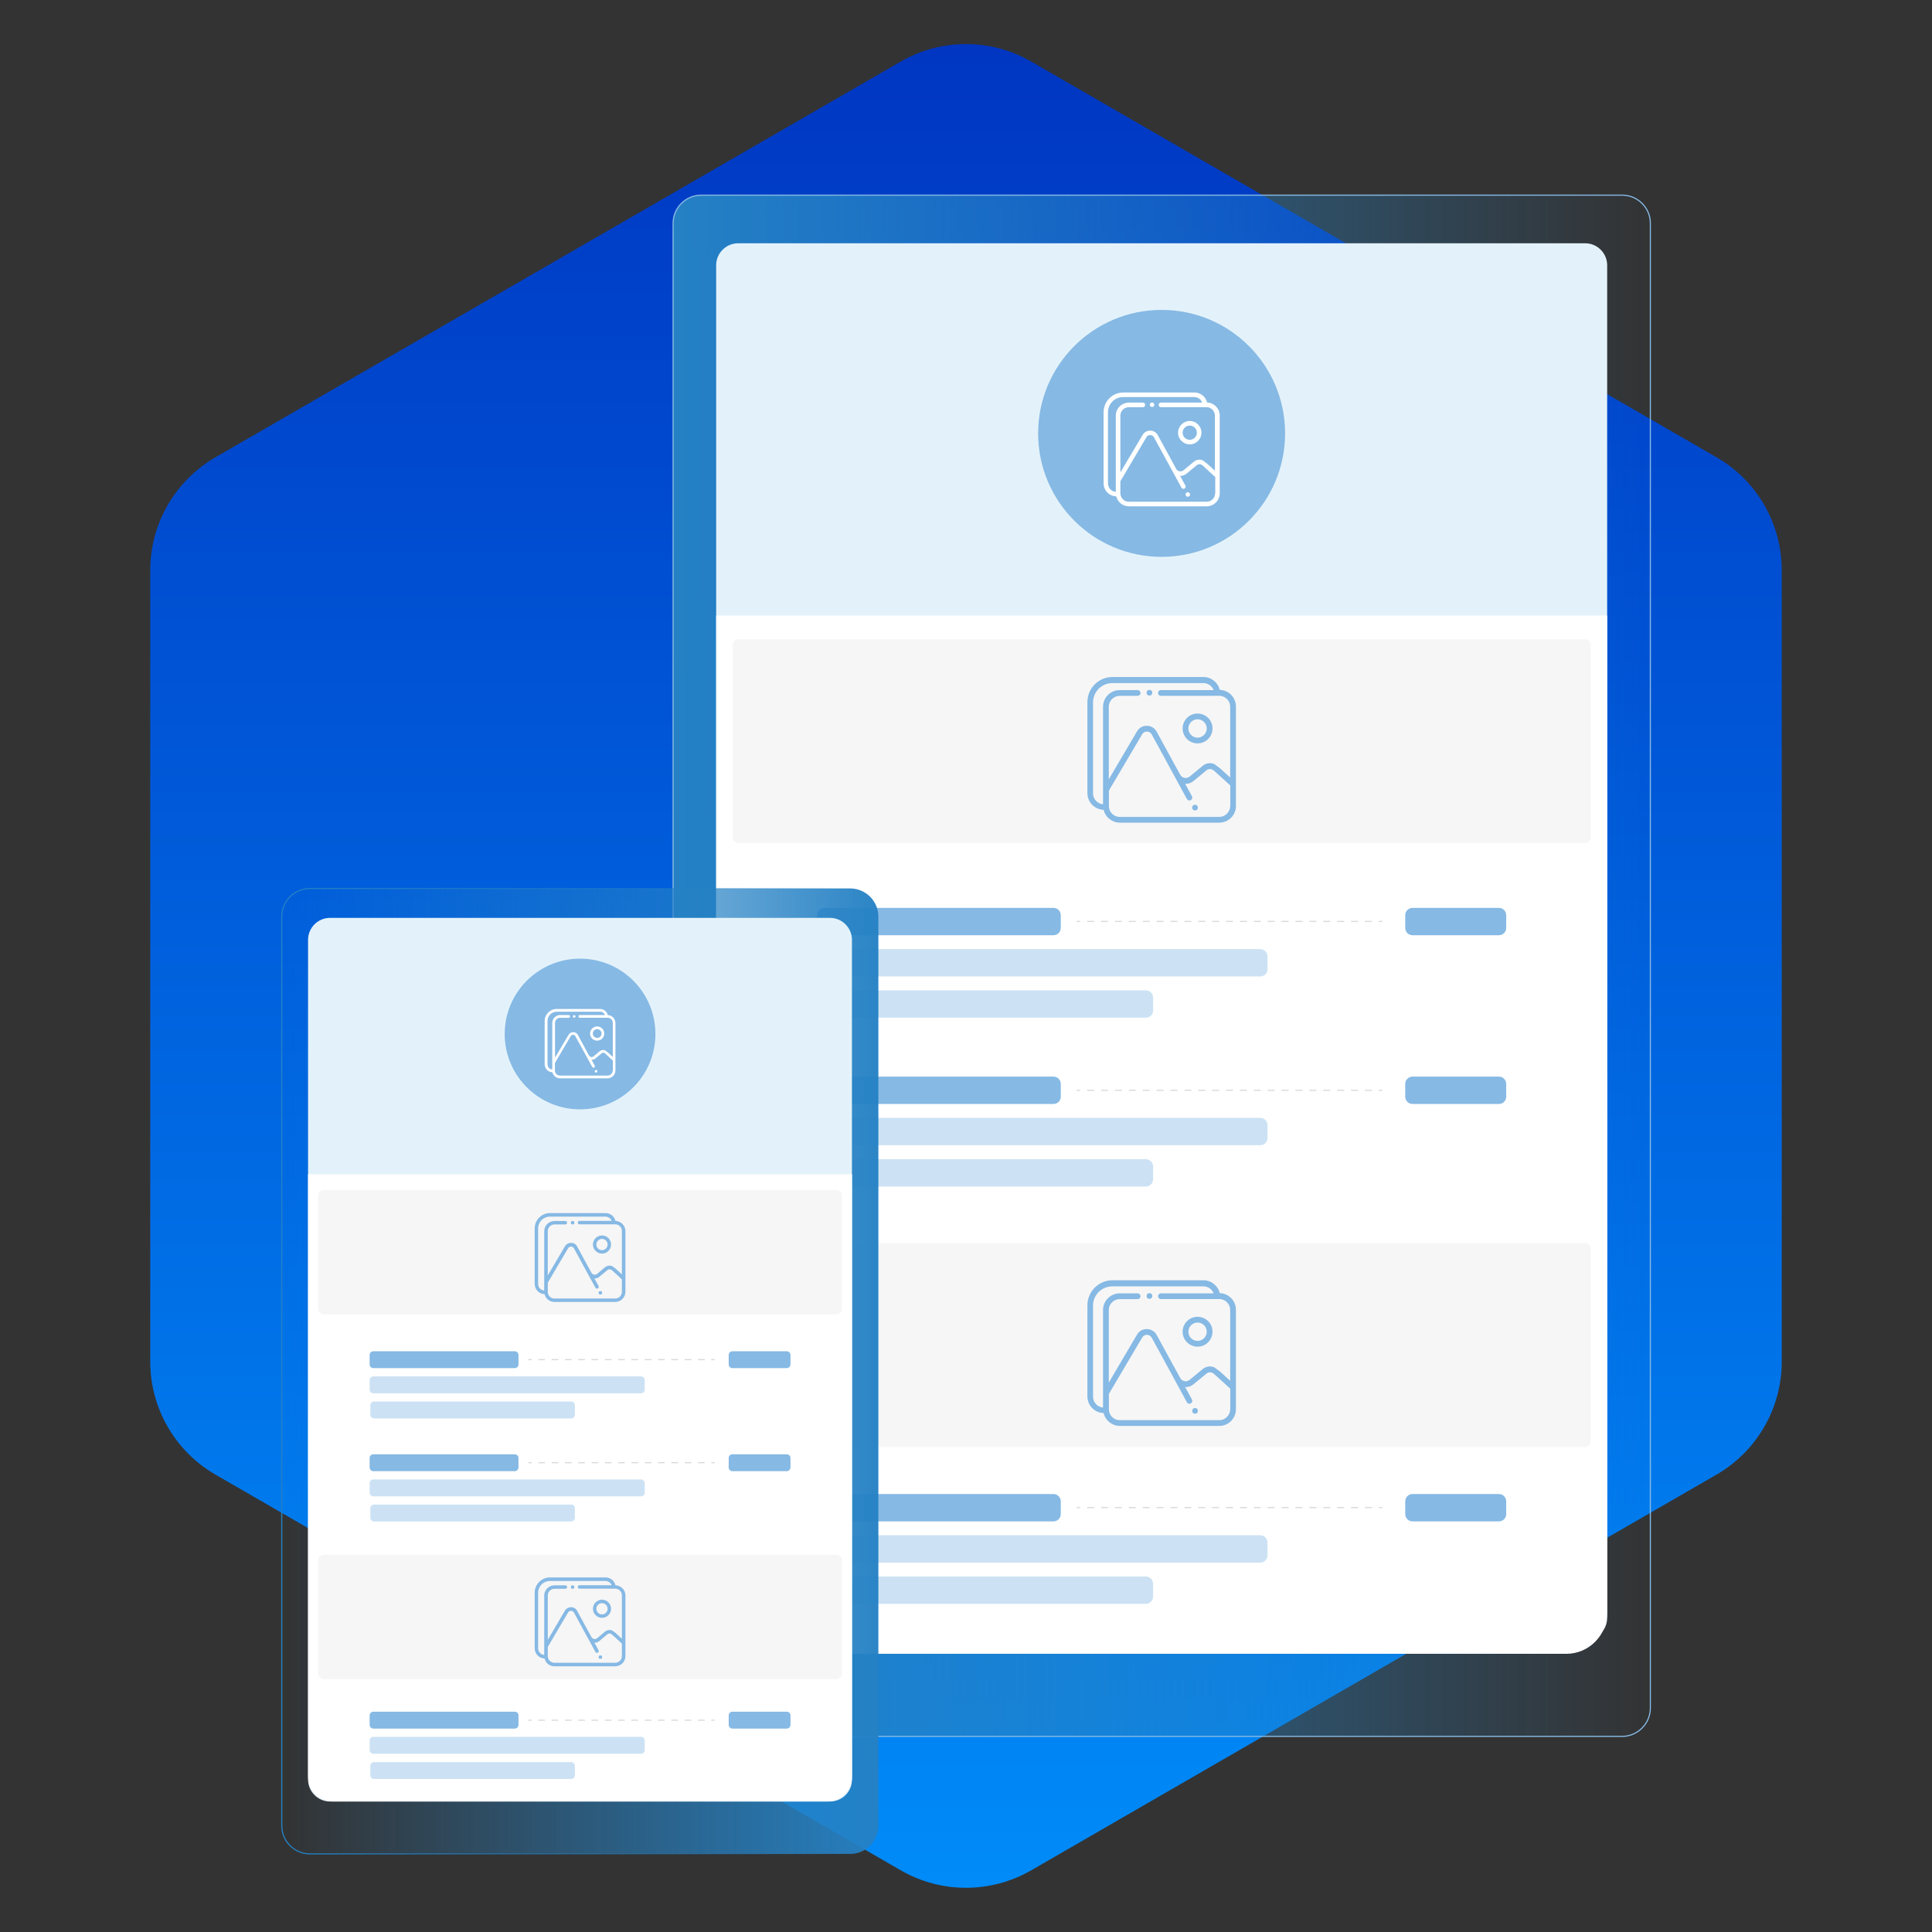
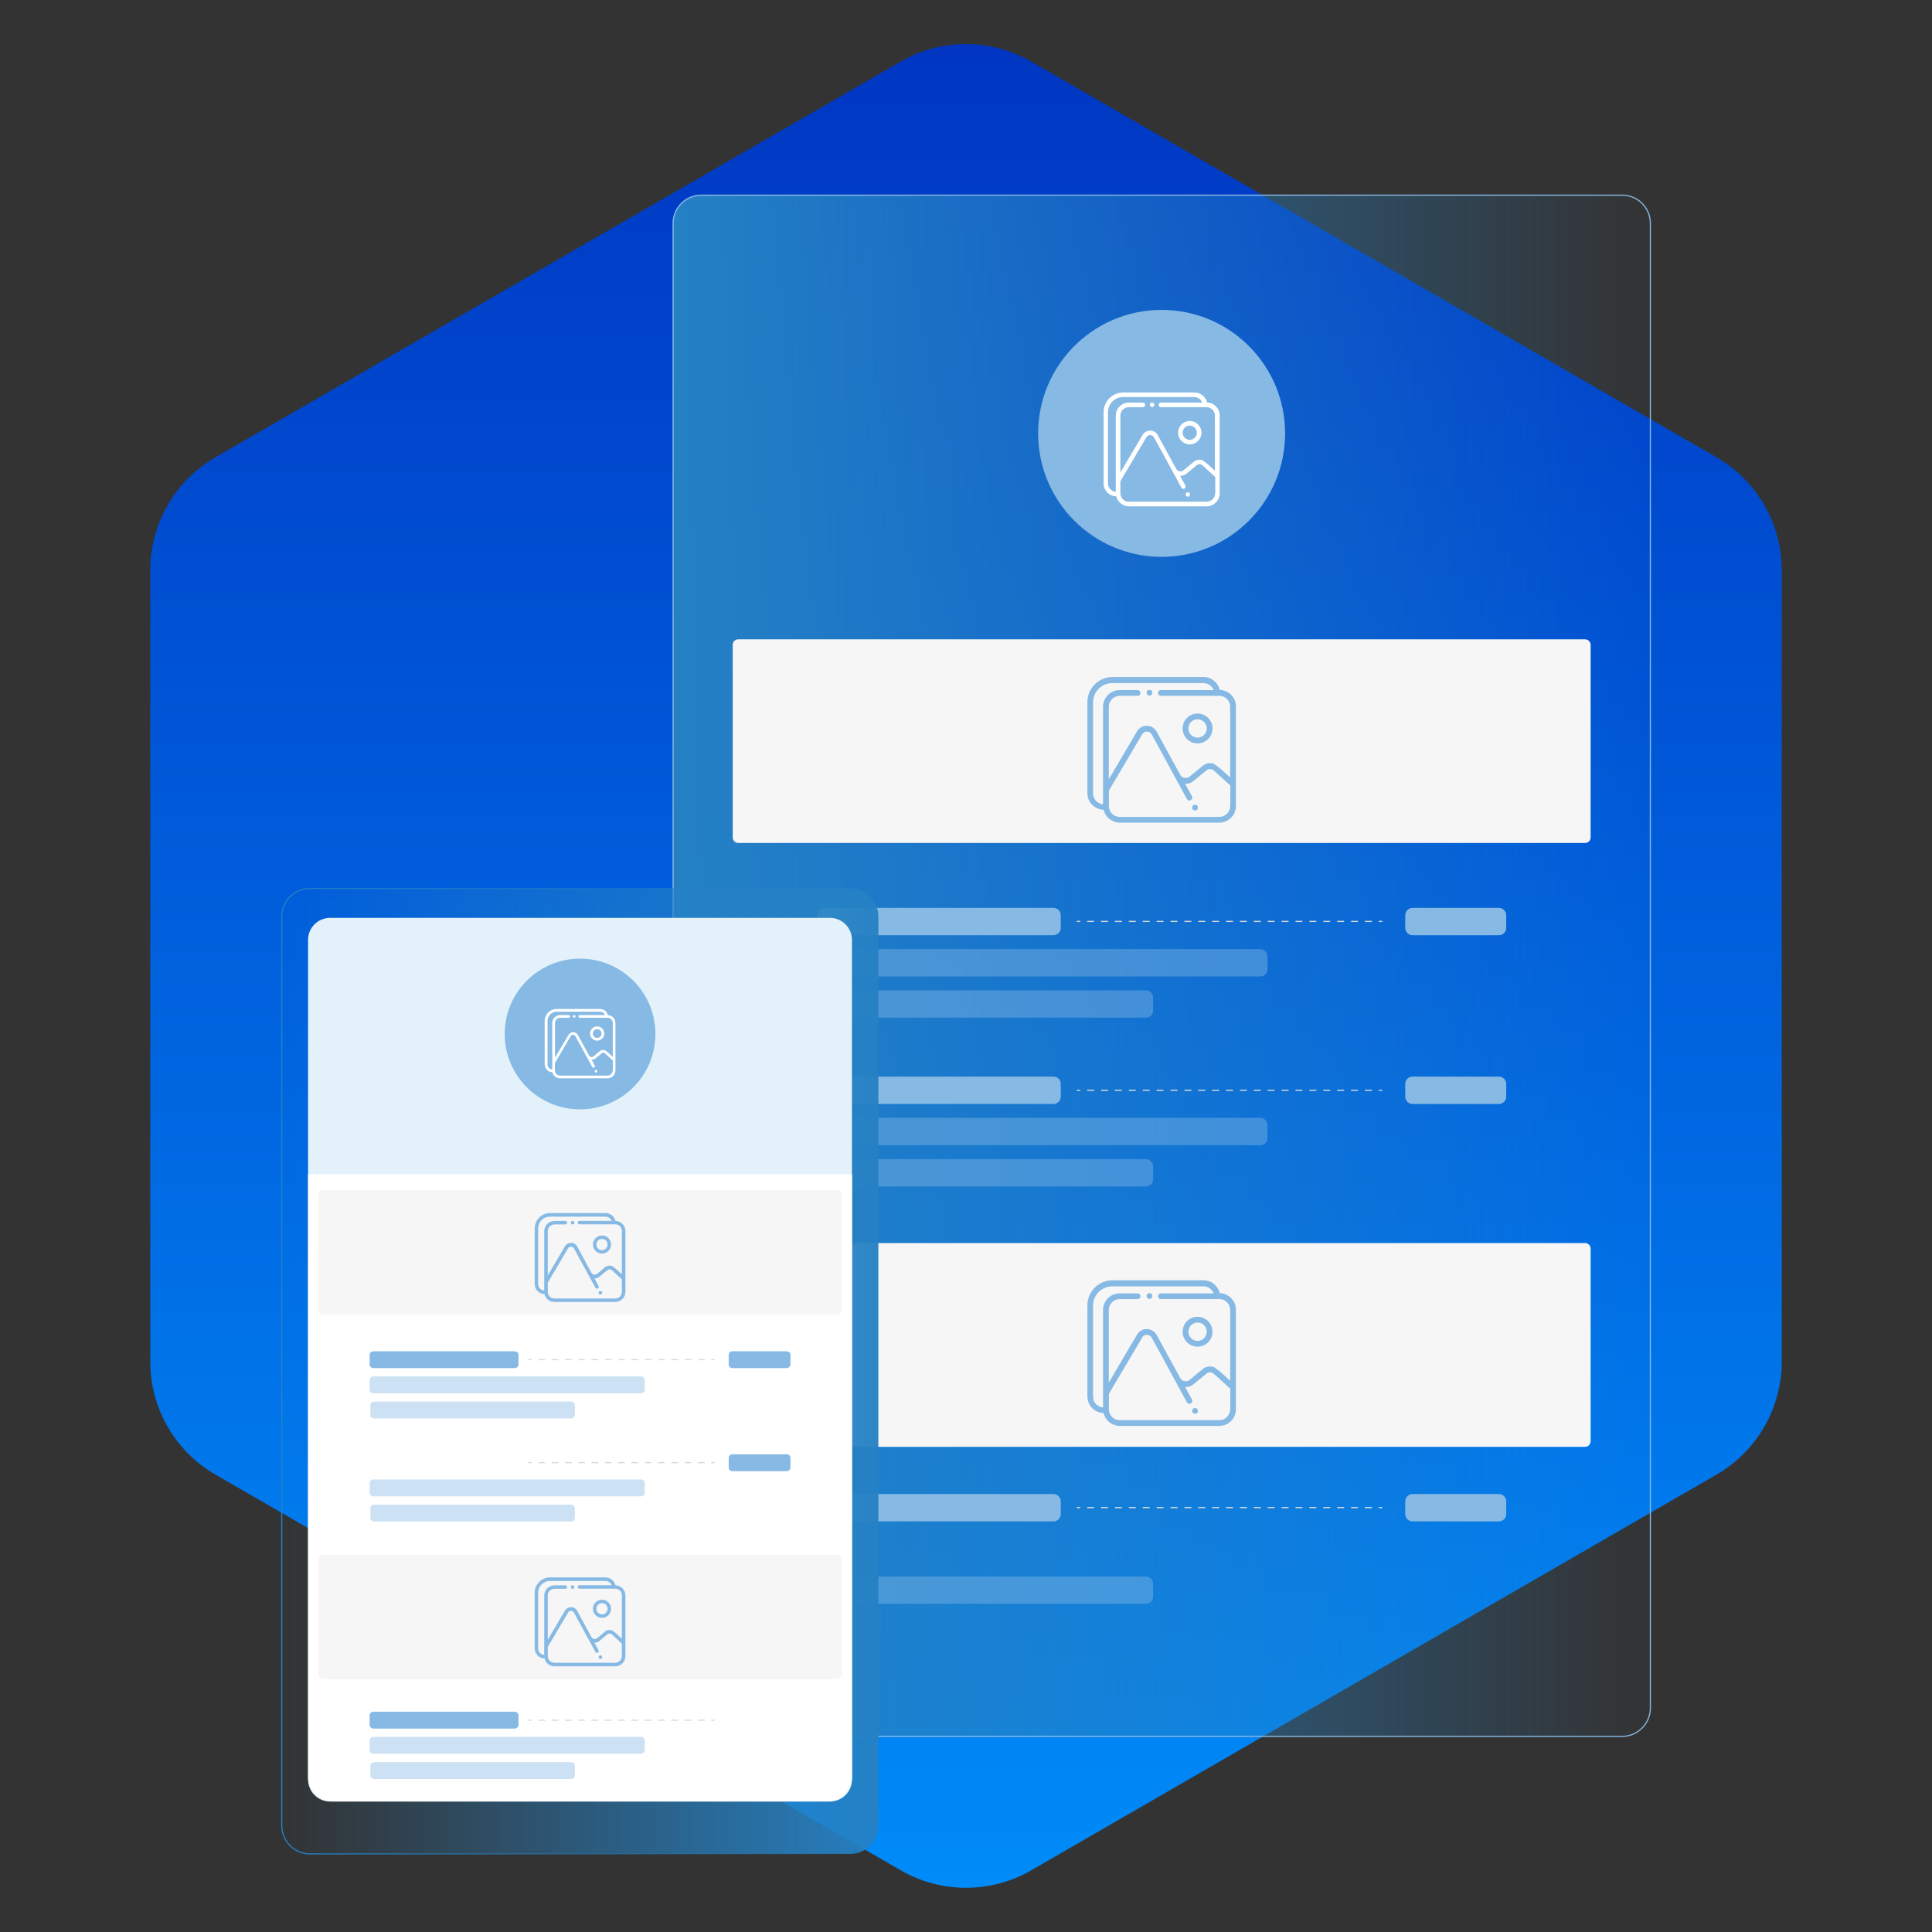
<svg xmlns="http://www.w3.org/2000/svg" version="1.1" id="Livello_1" x="0px" y="0px" width="1682px" height="1682px" viewBox="0 0 1682 1682" style="enable-background:new 0 0 1682 1682;" xml:space="preserve">
  <rect x="0" y="0" width="1682" height="1682" fill="#333333" stroke="none" />
  <style type="text/css">
	.st0{fill:url(#Polygon-Copy-3_1_);}
	.st1{fill:url(#SVGID_1_);stroke:#86B9E4;stroke-miterlimit:10;}
	.st2{fill:#E3F2FA;}
	.st3{fill:#FFFFFF;}
	.st4{fill:#86B9E4;}
	.st5{fill:#F6F6F6;}
	.st6{fill:#86B9E4;fill-opacity:0.42;}
	.st7{fill:none;stroke:#DADADA;stroke-miterlimit:3;}
	.st8{fill:none;stroke:#DADADA;stroke-miterlimit:3;stroke-dasharray:6.045,6.045;}
	.st9{fill:url(#SVGID_2_);stroke:url(#SVGID_3_);stroke-miterlimit:10;}
	.st10{fill:none;stroke:#DADADA;stroke-miterlimit:3;stroke-dasharray:5.791,5.791;}
</style>
  <linearGradient id="Polygon-Copy-3_1_" gradientUnits="userSpaceOnUse" x1="631.897" y1="1139.43" x2="631.897" y2="1145.373" gradientTransform="matrix(300 0 0 -338.985 -188728 388097.375)">
    <stop offset="0" style="stop-color:#0096FF" />
    <stop offset="1" style="stop-color:#002BBB" />
  </linearGradient>
  <path id="Polygon-Copy-3" class="st0" d="M897.8,53.6l596.6,344.5c35.2,20.3,56.8,57.8,56.8,98.4v688.9c0,40.6-21.7,78.1-56.8,98.4  l-596.6,344.5c-35.2,20.3-78.5,20.3-113.6,0l-596.6-344.5c-35.2-20.3-56.8-57.8-56.8-98.4V496.5c0-40.6,21.7-78.1,56.8-98.4  L784.2,53.6C819.3,33.3,862.7,33.3,897.8,53.6z" />
  <g>
    <linearGradient id="SVGID_1_" gradientUnits="userSpaceOnUse" x1="585.968" y1="840.797" x2="1436.715" y2="840.797">
      <stop offset="0" style="stop-color:#2581C4" />
      <stop offset="1" style="stop-color:#2581C4;stop-opacity:0" />
    </linearGradient>
    <path class="st1" d="M1412.2,1511.7H610.5c-13.5,0-24.5-11-24.5-24.5V194.4c0-13.5,11-24.5,24.5-24.5h801.8   c13.5,0,24.5,11,24.5,24.5v1292.8C1436.7,1500.7,1425.7,1511.7,1412.2,1511.7z" />
-     <path class="st2" d="M1380.1,1427.7H642.6c-10.5,0-19.1-8.6-19.1-19.1V230.9c0-10.5,8.6-19.1,19.1-19.1h737.5   c10.5,0,19.1,8.6,19.1,19.1v1177.7C1399.2,1419.1,1390.6,1427.7,1380.1,1427.7z" />
-     <path class="st3" d="M623.5,535.9v868c0,19.8,15.9,35.9,35.5,35.9h704.7c19.6,0,35.5-16.1,35.5-35.9v-868H623.5z" />
    <circle class="st4" cx="1011.3" cy="377.3" r="107.5" />
    <path class="st5" d="M1380,733.9H642.7c-2.6,0-4.8-2.1-4.8-4.8V561.4c0-2.6,2.1-4.8,4.8-4.8H1380c2.6,0,4.8,2.1,4.8,4.8v167.8   C1384.8,731.7,1382.6,733.9,1380,733.9z" />
    <path class="st5" d="M1380,1259.6H642.7c-2.6,0-4.8-2.1-4.8-4.8v-167.8c0-2.6,2.1-4.8,4.8-4.8H1380c2.6,0,4.8,2.1,4.8,4.8v167.8   C1384.8,1257.5,1382.6,1259.6,1380,1259.6z" />
    <g>
      <path class="st4" d="M917.2,1324.5H717.7c-3.5,0-6.3-2.9-6.3-6.3v-11.2c0-3.5,2.9-6.3,6.3-6.3h199.5c3.5,0,6.3,2.9,6.3,6.3v11.2    C923.5,1321.6,920.7,1324.5,917.2,1324.5z" />
-       <path class="st6" d="M1097.2,1360.4H717.7c-3.5,0-6.3-2.9-6.3-6.3v-11.2c0-3.5,2.9-6.3,6.3-6.3h379.5c3.5,0,6.3,2.9,6.3,6.3v11.2    C1103.6,1357.5,1100.7,1360.4,1097.2,1360.4z" />
      <path class="st6" d="M997.6,1396.3h-279c-3.5,0-6.3-2.9-6.3-6.3v-11.2c0-3.5,2.9-6.3,6.3-6.3h279c3.5,0,6.3,2.9,6.3,6.3v11.2    C1003.9,1393.5,1001.1,1396.3,997.6,1396.3z" />
      <path class="st4" d="M1305,1324.5h-75.3c-3.5,0-6.3-2.9-6.3-6.3v-11.2c0-3.5,2.9-6.3,6.3-6.3h75.3c3.5,0,6.3,2.9,6.3,6.3v11.2    C1311.3,1321.6,1308.5,1324.5,1305,1324.5z" />
      <g>
        <g>
          <line class="st7" x1="937.4" y1="1312.5" x2="940.4" y2="1312.5" />
          <line class="st8" x1="946.5" y1="1312.5" x2="1197.3" y2="1312.5" />
          <line class="st7" x1="1200.4" y1="1312.5" x2="1203.4" y2="1312.5" />
        </g>
      </g>
    </g>
    <g>
      <path class="st4" d="M917.2,814.2H717.7c-3.5,0-6.3-2.9-6.3-6.3v-11.2c0-3.5,2.9-6.3,6.3-6.3h199.5c3.5,0,6.3,2.9,6.3,6.3v11.2    C923.5,811.3,920.7,814.2,917.2,814.2z" />
      <path class="st6" d="M1097.2,850.1H717.7c-3.5,0-6.3-2.9-6.3-6.3v-11.2c0-3.5,2.9-6.3,6.3-6.3h379.5c3.5,0,6.3,2.9,6.3,6.3v11.2    C1103.6,847.3,1100.7,850.1,1097.2,850.1z" />
      <path class="st6" d="M997.6,886h-279c-3.5,0-6.3-2.9-6.3-6.3v-11.2c0-3.5,2.9-6.3,6.3-6.3h279c3.5,0,6.3,2.9,6.3,6.3v11.2    C1003.9,883.2,1001.1,886,997.6,886z" />
      <path class="st4" d="M1305,814.2h-75.3c-3.5,0-6.3-2.9-6.3-6.3v-11.2c0-3.5,2.9-6.3,6.3-6.3h75.3c3.5,0,6.3,2.9,6.3,6.3v11.2    C1311.3,811.3,1308.5,814.2,1305,814.2z" />
      <g>
        <g>
          <line class="st7" x1="937.4" y1="802.2" x2="940.4" y2="802.2" />
          <line class="st8" x1="946.5" y1="802.2" x2="1197.3" y2="802.2" />
          <line class="st7" x1="1200.4" y1="802.2" x2="1203.4" y2="802.2" />
        </g>
      </g>
    </g>
    <g>
      <path class="st4" d="M917.2,961.1H717.7c-3.5,0-6.3-2.9-6.3-6.3v-11.2c0-3.5,2.9-6.3,6.3-6.3h199.5c3.5,0,6.3,2.9,6.3,6.3v11.2    C923.5,958.3,920.7,961.1,917.2,961.1z" />
      <path class="st6" d="M1097.2,997H717.7c-3.5,0-6.3-2.9-6.3-6.3v-11.2c0-3.5,2.9-6.3,6.3-6.3h379.5c3.5,0,6.3,2.9,6.3,6.3v11.2    C1103.6,994.2,1100.7,997,1097.2,997z" />
      <path class="st6" d="M997.6,1033h-279c-3.5,0-6.3-2.9-6.3-6.3v-11.2c0-3.5,2.9-6.3,6.3-6.3h279c3.5,0,6.3,2.9,6.3,6.3v11.2    C1003.9,1030.1,1001.1,1033,997.6,1033z" />
      <path class="st4" d="M1305,961.1h-75.3c-3.5,0-6.3-2.9-6.3-6.3v-11.2c0-3.5,2.9-6.3,6.3-6.3h75.3c3.5,0,6.3,2.9,6.3,6.3v11.2    C1311.3,958.3,1308.5,961.1,1305,961.1z" />
      <g>
        <g>
          <line class="st7" x1="937.4" y1="949.2" x2="940.4" y2="949.2" />
          <line class="st8" x1="946.5" y1="949.2" x2="1197.3" y2="949.2" />
          <line class="st7" x1="1200.4" y1="949.2" x2="1203.4" y2="949.2" />
        </g>
      </g>
    </g>
    <g>
      <g>
        <g>
          <path class="st4" d="M1042.6,621.2c-7.2,0-13,5.8-13,13s5.8,13,13,13c7.2,0,13-5.8,13-13      C1055.7,627.1,1049.8,621.2,1042.6,621.2z M1042.6,642.2c-4.4,0-8-3.6-8-8s3.6-8,8-8c4.4,0,8,3.6,8,8      C1050.6,638.6,1047,642.2,1042.6,642.2z" />
          <path class="st4" d="M1042.7,702.1c-0.1-0.2-0.1-0.3-0.2-0.4c-0.1-0.1-0.2-0.3-0.3-0.4s-0.2-0.2-0.4-0.3      c-0.1-0.1-0.3-0.2-0.4-0.2c-0.2-0.1-0.3-0.1-0.5-0.1c-0.3-0.1-0.7-0.1-1,0c-0.2,0-0.3,0.1-0.5,0.1c-0.2,0.1-0.3,0.1-0.4,0.2      c-0.1,0.1-0.3,0.2-0.4,0.3s-0.2,0.2-0.3,0.4c-0.1,0.1-0.2,0.3-0.2,0.4c-0.1,0.2-0.1,0.3-0.1,0.5c0,0.2-0.1,0.3-0.1,0.5      s0,0.3,0.1,0.5c0,0.2,0.1,0.3,0.1,0.5c0.1,0.2,0.1,0.3,0.2,0.4c0.1,0.1,0.2,0.3,0.3,0.4c0.1,0.1,0.1,0.1,0.2,0.2      c0.1,0.1,0.1,0.1,0.2,0.1c0.1,0.1,0.3,0.2,0.4,0.2c0.2,0.1,0.3,0.1,0.5,0.1c0.2,0,0.3,0.1,0.5,0.1s0.3,0,0.5-0.1      c0.2,0,0.3-0.1,0.5-0.1c0.2-0.1,0.3-0.1,0.4-0.2c0.1,0,0.1-0.1,0.2-0.1c0.1-0.1,0.1-0.1,0.2-0.2c0.1-0.1,0.2-0.2,0.3-0.4      c0.1-0.1,0.2-0.3,0.2-0.4c0.1-0.2,0.1-0.3,0.1-0.5c0-0.2,0-0.3,0-0.5s0-0.3,0-0.5C1042.8,702.4,1042.8,702.3,1042.7,702.1z" />
          <path class="st4" d="M1003,602.1c-0.1-0.2-0.1-0.3-0.2-0.4c-0.1-0.1-0.2-0.3-0.3-0.4c-0.1-0.1-0.2-0.2-0.4-0.3      c-0.1-0.1-0.3-0.2-0.4-0.2c-0.2-0.1-0.3-0.1-0.5-0.1c-0.3-0.1-0.7-0.1-1,0c-0.2,0-0.3,0.1-0.5,0.1c-0.2,0.1-0.3,0.1-0.4,0.2      c-0.1,0.1-0.3,0.2-0.4,0.3s-0.2,0.2-0.3,0.4c-0.1,0.1-0.2,0.3-0.2,0.4c-0.1,0.2-0.1,0.3-0.1,0.5c0,0.2-0.1,0.3-0.1,0.5      c0,0.2,0,0.3,0.1,0.5c0,0.2,0.1,0.3,0.1,0.5c0.1,0.2,0.1,0.3,0.2,0.4c0.1,0.1,0.2,0.3,0.3,0.4s0.2,0.2,0.4,0.3      c0.1,0.1,0.3,0.2,0.4,0.2c0.2,0.1,0.3,0.1,0.5,0.1s0.3,0.1,0.5,0.1c0.2,0,0.3,0,0.5-0.1c0.2,0,0.3-0.1,0.5-0.1      c0.2-0.1,0.3-0.1,0.4-0.2c0.1-0.1,0.3-0.2,0.4-0.3c0.1-0.1,0.2-0.2,0.3-0.4c0.1-0.1,0.2-0.3,0.2-0.4c0.1-0.2,0.1-0.3,0.1-0.5      c0-0.2,0.1-0.3,0.1-0.5c0-0.2,0-0.3-0.1-0.5C1003.1,602.4,1003,602.3,1003,602.1z" />
          <path class="st4" d="M1061.9,600.6c-1.5-6.4-7.3-11.2-14.1-11.2h-79.3c-12,0-21.8,9.8-21.8,21.8v79.3c0,7.9,6.3,14.3,14.1,14.5      c1.5,6.4,7.3,11.2,14.1,11.2h86.6c8,0,14.5-6.5,14.5-14.5v-19.1v-67.5C1076,607.2,1069.7,600.8,1061.9,600.6z M1071,701.7      c0,5.2-4.3,9.5-9.5,9.5h-86.6c-4,0-7.5-2.5-8.9-6.1c-0.4-1-0.6-2.2-0.6-3.4V700v-11.7l29-49.1c0.9-1.5,2.5-2.4,4.2-2.3      c1.7,0,3.3,1,4.1,2.5l12.5,22.9l18.1,33.3c0.5,0.8,1.3,1.3,2.2,1.3c0.4,0,0.8-0.1,1.2-0.3c1.2-0.7,1.7-2.2,1-3.4l-5.9-10.8      c2.6,0.1,5.1-0.7,7.2-2.4l11.4-9.4c1.8-1.5,4.5-1.4,6.3,0.2l0.6,0.5l5.1,4.6l8.7,7.9V701.7z M1071,676.9l-8.7-7.9l-5.1-3.8      c-3.3-1.4-7.2-0.9-10.1,1.5l-11.4,9.4c-1.2,1-2.9,1.5-4.5,1.1c-1.6-0.3-3-1.3-3.7-2.7l-8-14.6l-4.5-8.2v0l-8-14.7      c-1.7-3.1-4.9-5.1-8.5-5.1c-3.6-0.1-6.8,1.7-8.6,4.8l-24.6,41.8v-63.2c0-5.2,4.3-9.5,9.5-9.5h15.6c1.4,0,2.5-1.1,2.5-2.5      c0-1.4-1.1-2.5-2.5-2.5h-15.6c-8,0-14.5,6.5-14.5,14.5v72.5v12.4c-4.8-0.4-8.7-4.5-8.7-9.4v-79.3c0-9.3,7.5-16.8,16.8-16.8h79.3      c4,0,7.5,2.5,8.9,6.1h-45.9c-1.4,0-2.5,1.1-2.5,2.5c0,1.4,1.1,2.5,2.5,2.5h46.5l5.1,0c4.8,0.4,8.7,4.5,8.7,9.4V676.9z" />
        </g>
      </g>
    </g>
    <g>
      <g>
        <g>
          <path class="st3" d="M1035.8,366.5c-5.6,0-10.2,4.6-10.2,10.2c0,5.6,4.6,10.2,10.2,10.2c5.6,0,10.2-4.6,10.2-10.2      C1046,371.1,1041.4,366.5,1035.8,366.5z M1035.8,382.9c-3.4,0-6.2-2.8-6.2-6.2c0-3.4,2.8-6.2,6.2-6.2c3.4,0,6.2,2.8,6.2,6.2      C1042,380.1,1039.2,382.9,1035.8,382.9z" />
          <path class="st3" d="M1035.9,429.7c0-0.1-0.1-0.2-0.2-0.3c-0.1-0.1-0.2-0.2-0.2-0.3c-0.1-0.1-0.2-0.2-0.3-0.2      c-0.1-0.1-0.2-0.1-0.3-0.2c-0.1,0-0.2-0.1-0.4-0.1c-0.3-0.1-0.5-0.1-0.8,0c-0.1,0-0.3,0.1-0.4,0.1c-0.1,0-0.2,0.1-0.3,0.2      c-0.1,0.1-0.2,0.2-0.3,0.2c-0.1,0.1-0.2,0.2-0.2,0.3c-0.1,0.1-0.1,0.2-0.2,0.3c0,0.1-0.1,0.2-0.1,0.4c0,0.1,0,0.3,0,0.4      c0,0.1,0,0.3,0,0.4c0,0.1,0.1,0.3,0.1,0.4c0,0.1,0.1,0.2,0.2,0.3c0.1,0.1,0.2,0.2,0.2,0.3c0,0,0.1,0.1,0.1,0.1      c0.1,0,0.1,0.1,0.2,0.1c0.1,0.1,0.2,0.1,0.3,0.2c0.1,0,0.2,0.1,0.4,0.1c0.1,0,0.3,0,0.4,0c0.1,0,0.3,0,0.4,0      c0.1,0,0.3-0.1,0.4-0.1c0.1,0,0.2-0.1,0.3-0.2c0.1,0,0.1-0.1,0.2-0.1c0,0,0.1-0.1,0.1-0.1c0.1-0.1,0.2-0.2,0.2-0.3      c0.1-0.1,0.1-0.2,0.2-0.3c0-0.1,0.1-0.2,0.1-0.4c0-0.1,0-0.3,0-0.4c0-0.1,0-0.3,0-0.4C1036,430,1035.9,429.9,1035.9,429.7z" />
          <path class="st3" d="M1004.8,351.6c0-0.1-0.1-0.2-0.2-0.3c-0.1-0.1-0.2-0.2-0.2-0.3c-0.1-0.1-0.2-0.2-0.3-0.2      c-0.1-0.1-0.2-0.1-0.3-0.2c-0.1,0-0.2-0.1-0.4-0.1c-0.3-0.1-0.5-0.1-0.8,0c-0.1,0-0.3,0.1-0.4,0.1c-0.1,0-0.2,0.1-0.3,0.2      c-0.1,0.1-0.2,0.2-0.3,0.2c-0.1,0.1-0.2,0.2-0.2,0.3c-0.1,0.1-0.1,0.2-0.2,0.3c0,0.1-0.1,0.2-0.1,0.4c0,0.1,0,0.3,0,0.4      c0,0.1,0,0.3,0,0.4c0,0.1,0.1,0.3,0.1,0.4c0,0.1,0.1,0.2,0.2,0.3c0.1,0.1,0.2,0.2,0.2,0.3c0.1,0.1,0.2,0.2,0.3,0.2      c0.1,0.1,0.2,0.1,0.3,0.2c0.1,0,0.2,0.1,0.4,0.1s0.3,0,0.4,0s0.3,0,0.4,0c0.1,0,0.3-0.1,0.4-0.1c0.1,0,0.2-0.1,0.3-0.2      c0.1-0.1,0.2-0.2,0.3-0.2c0.1-0.1,0.2-0.2,0.2-0.3c0.1-0.1,0.1-0.2,0.2-0.3c0-0.1,0.1-0.2,0.1-0.4c0-0.1,0-0.3,0-0.4      c0-0.1,0-0.3,0-0.4C1004.9,351.8,1004.8,351.7,1004.8,351.6z" />
          <path class="st3" d="M1050.9,350.4c-1.2-5-5.7-8.7-11-8.7h-62c-9.4,0-17.1,7.7-17.1,17.1v62c0,6.2,4.9,11.2,11,11.3      c1.2,5,5.7,8.7,11,8.7h67.7c6.3,0,11.4-5.1,11.4-11.4v-14.9v-52.8C1061.9,355.6,1057,350.6,1050.9,350.4z M1057.9,429.4      c0,4.1-3.3,7.4-7.4,7.4h-67.7c-3.2,0-5.9-2-6.9-4.8c-0.3-0.8-0.5-1.7-0.5-2.6v-1.3v-9.1l22.7-38.4c0.7-1.2,1.9-1.9,3.3-1.8      c1.4,0,2.6,0.7,3.2,1.9l9.8,17.9l14.2,26c0.4,0.7,1,1,1.7,1c0.3,0,0.6-0.1,0.9-0.2c1-0.5,1.3-1.7,0.8-2.7l-4.6-8.4      c2,0.1,4-0.6,5.6-1.9l8.9-7.4c1.4-1.2,3.5-1.1,4.9,0.1l0.5,0.4l3.9,3.6l6.8,6.2V429.4z M1057.9,410l-6.8-6.2l-3.9-3      c-2.6-1.1-5.6-0.7-7.9,1.2l-8.9,7.4c-1,0.8-2.3,1.1-3.5,0.9c-1.2-0.2-2.3-1-2.9-2.1l-6.2-11.4l-3.5-6.4v0l-6.3-11.5      c-1.3-2.5-3.8-4-6.6-4c-2.8,0-5.3,1.4-6.7,3.8l-19.3,32.6v-49.4c0-4.1,3.3-7.4,7.4-7.4h12.2c1.1,0,2-0.9,2-2s-0.9-2-2-2h-12.2      c-6.3,0-11.4,5.1-11.4,11.4v56.6v9.7c-3.8-0.3-6.8-3.5-6.8-7.4v-62c0-7.2,5.9-13.1,13.1-13.1h62c3.2,0,5.9,2,6.9,4.8h-35.9      c-1.1,0-2,0.9-2,2s0.9,2,2,2h36.3l3.9,0c3.8,0.3,6.8,3.5,6.8,7.4V410z" />
        </g>
      </g>
    </g>
    <g>
      <g>
        <g>
          <path class="st4" d="M1042.6,1146.4c-7.2,0-13,5.8-13,13s5.8,13,13,13c7.2,0,13-5.8,13-13      C1055.7,1152.3,1049.8,1146.4,1042.6,1146.4z M1042.6,1167.4c-4.4,0-8-3.6-8-8s3.6-8,8-8c4.4,0,8,3.6,8,8      C1050.6,1163.8,1047,1167.4,1042.6,1167.4z" />
          <path class="st4" d="M1042.7,1227.3c-0.1-0.2-0.1-0.3-0.2-0.4c-0.1-0.1-0.2-0.3-0.3-0.4s-0.2-0.2-0.4-0.3      c-0.1-0.1-0.3-0.2-0.4-0.2c-0.2-0.1-0.3-0.1-0.5-0.1c-0.3-0.1-0.7-0.1-1,0c-0.2,0-0.3,0.1-0.5,0.1c-0.2,0.1-0.3,0.1-0.4,0.2      c-0.1,0.1-0.3,0.2-0.4,0.3s-0.2,0.2-0.3,0.4c-0.1,0.1-0.2,0.3-0.2,0.4c-0.1,0.2-0.1,0.3-0.1,0.5c0,0.2-0.1,0.3-0.1,0.5      c0,0.2,0,0.3,0.1,0.5c0,0.2,0.1,0.3,0.1,0.5c0.1,0.2,0.1,0.3,0.2,0.4c0.1,0.1,0.2,0.3,0.3,0.4c0.1,0.1,0.1,0.1,0.2,0.2      c0.1,0.1,0.1,0.1,0.2,0.1c0.1,0.1,0.3,0.2,0.4,0.2c0.2,0.1,0.3,0.1,0.5,0.1c0.2,0,0.3,0.1,0.5,0.1s0.3,0,0.5-0.1      c0.2,0,0.3-0.1,0.5-0.1c0.2-0.1,0.3-0.1,0.4-0.2c0.1,0,0.1-0.1,0.2-0.1c0.1-0.1,0.1-0.1,0.2-0.2c0.1-0.1,0.2-0.2,0.3-0.4      c0.1-0.1,0.2-0.3,0.2-0.4c0.1-0.2,0.1-0.3,0.1-0.5c0-0.2,0-0.3,0-0.5c0-0.2,0-0.3,0-0.5      C1042.8,1227.6,1042.8,1227.5,1042.7,1227.3z" />
          <path class="st4" d="M1003,1127.3c-0.1-0.2-0.1-0.3-0.2-0.4c-0.1-0.1-0.2-0.3-0.3-0.4c-0.1-0.1-0.2-0.2-0.4-0.3      c-0.1-0.1-0.3-0.2-0.4-0.2c-0.2-0.1-0.3-0.1-0.5-0.1c-0.3-0.1-0.7-0.1-1,0c-0.2,0-0.3,0.1-0.5,0.1c-0.2,0.1-0.3,0.1-0.4,0.2      c-0.1,0.1-0.3,0.2-0.4,0.3s-0.2,0.2-0.3,0.4c-0.1,0.1-0.2,0.3-0.2,0.4s-0.1,0.3-0.1,0.5c0,0.2-0.1,0.3-0.1,0.5      c0,0.2,0,0.3,0.1,0.5c0,0.2,0.1,0.3,0.1,0.5s0.1,0.3,0.2,0.4c0.1,0.1,0.2,0.3,0.3,0.4s0.2,0.2,0.4,0.3c0.1,0.1,0.3,0.2,0.4,0.2      c0.2,0.1,0.3,0.1,0.5,0.1s0.3,0.1,0.5,0.1c0.2,0,0.3,0,0.5-0.1c0.2,0,0.3-0.1,0.5-0.1c0.2-0.1,0.3-0.1,0.4-0.2      c0.1-0.1,0.3-0.2,0.4-0.3c0.1-0.1,0.2-0.2,0.3-0.4c0.1-0.1,0.2-0.3,0.2-0.4c0.1-0.2,0.1-0.3,0.1-0.5c0-0.2,0.1-0.3,0.1-0.5      c0-0.2,0-0.3-0.1-0.5C1003.1,1127.6,1003,1127.5,1003,1127.3z" />
          <path class="st4" d="M1061.9,1125.8c-1.5-6.4-7.3-11.2-14.1-11.2h-79.3c-12,0-21.8,9.8-21.8,21.8v79.3c0,7.9,6.3,14.3,14.1,14.5      c1.5,6.4,7.3,11.2,14.1,11.2h86.6c8,0,14.5-6.5,14.5-14.5v-19.1v-67.5C1076,1132.4,1069.7,1126,1061.9,1125.8z M1071,1226.9      c0,5.2-4.3,9.5-9.5,9.5h-86.6c-4,0-7.5-2.5-8.9-6.1c-0.4-1-0.6-2.2-0.6-3.4v-1.7v-11.7l29-49.1c0.9-1.5,2.5-2.4,4.2-2.3      c1.7,0,3.3,1,4.1,2.5l12.5,22.9l18.1,33.3c0.5,0.8,1.3,1.3,2.2,1.3c0.4,0,0.8-0.1,1.2-0.3c1.2-0.7,1.7-2.2,1-3.4l-5.9-10.8      c2.6,0.1,5.1-0.7,7.2-2.4l11.4-9.4c1.8-1.5,4.5-1.4,6.3,0.2l0.6,0.5l5.1,4.6l8.7,7.9V1226.9z M1071,1202.1l-8.7-7.9l-5.1-3.8      c-3.3-1.4-7.2-0.9-10.1,1.5l-11.4,9.4c-1.2,1-2.9,1.5-4.5,1.1c-1.6-0.3-3-1.3-3.7-2.7l-8-14.6l-4.5-8.2v0l-8-14.7      c-1.7-3.1-4.9-5.1-8.5-5.1c-3.6-0.1-6.8,1.7-8.6,4.8l-24.6,41.8v-63.2c0-5.2,4.3-9.5,9.5-9.5h15.6c1.4,0,2.5-1.1,2.5-2.5      c0-1.4-1.1-2.5-2.5-2.5h-15.6c-8,0-14.5,6.5-14.5,14.5v72.5v12.4c-4.8-0.4-8.7-4.5-8.7-9.4v-79.3c0-9.3,7.5-16.8,16.8-16.8h79.3      c4,0,7.5,2.5,8.9,6.1h-45.9c-1.4,0-2.5,1.1-2.5,2.5c0,1.4,1.1,2.5,2.5,2.5h46.5l5.1,0c4.8,0.4,8.7,4.5,8.7,9.4V1202.1z" />
        </g>
      </g>
    </g>
  </g>
  <g>
    <linearGradient id="SVGID_2_" gradientUnits="userSpaceOnUse" x1="245.285" y1="1193.761" x2="764.672" y2="1193.761">
      <stop offset="0" style="stop-color:#2581C4" />
      <stop offset="0" style="stop-color:#2581C4;stop-opacity:0" />
      <stop offset="1" style="stop-color:#2581C4;stop-opacity:0.971" />
    </linearGradient>
    <linearGradient id="SVGID_3_" gradientUnits="userSpaceOnUse" x1="765.172" y1="1193.761" x2="244.785" y2="1193.761">
      <stop offset="0" style="stop-color:#2581C4;stop-opacity:0" />
      <stop offset="1" style="stop-color:#2581C4" />
    </linearGradient>
    <path class="st9" d="M740.2,1614H269.8c-13.5,0-24.5-11-24.5-24.5V798c0-13.5,11-24.5,24.5-24.5h470.4c13.5,0,24.5,11,24.5,24.5   v791.5C764.7,1603,753.7,1614,740.2,1614z" />
    <path class="st2" d="M722.6,1568.4H287.3c-10.5,0-19.1-8.6-19.1-19.1V818.2c0-10.5,8.6-19.1,19.1-19.1h435.3   c10.5,0,19.1,8.6,19.1,19.1v731.1C741.8,1559.8,733.2,1568.4,722.6,1568.4z" />
    <path class="st3" d="M268.2,1022.3v524.4c0,12,9.7,21.7,21.7,21.7h430.2c12,0,21.7-9.7,21.7-21.7v-524.4H268.2z" />
    <circle class="st4" cx="505" cy="900.2" r="65.6" />
    <path class="st4" d="M595.8,1136.8H414.2c-2.4,0-4.3-1.9-4.3-4.3v-5.4c0-2.4,1.9-4.3,4.3-4.3h181.6c2.4,0,4.3,1.9,4.3,4.3v5.4   C600.1,1134.8,598.2,1136.8,595.8,1136.8z" />
    <path class="st5" d="M728.2,1144.3H281.8c-2.6,0-4.8-2.1-4.8-4.8v-98.7c0-2.6,2.1-4.8,4.8-4.8h446.4c2.6,0,4.8,2.1,4.8,4.8v98.7   C733,1142.2,730.8,1144.3,728.2,1144.3z" />
    <path class="st5" d="M728.2,1461.8H281.8c-2.6,0-4.8-2.1-4.8-4.8v-98.7c0-2.6,2.1-4.8,4.8-4.8h446.4c2.6,0,4.8,2.1,4.8,4.8v98.7   C733,1459.7,730.8,1461.8,728.2,1461.8z" />
    <g>
      <path class="st4" d="M448.2,1504.9H325c-1.7,0-3.2-1.4-3.2-3.2v-8.3c0-1.7,1.4-3.2,3.2-3.2h123.2c1.7,0,3.2,1.4,3.2,3.2v8.3    C451.4,1503.5,449.9,1504.9,448.2,1504.9z" />
      <path class="st6" d="M558.1,1526.8H325c-1.7,0-3.2-1.4-3.2-3.2v-8.3c0-1.7,1.4-3.2,3.2-3.2h233.1c1.7,0,3.2,1.4,3.2,3.2v8.3    C561.3,1525.4,559.9,1526.8,558.1,1526.8z" />
      <path class="st6" d="M497.3,1548.8H325.6c-1.7,0-3.2-1.4-3.2-3.2v-8.3c0-1.7,1.4-3.2,3.2-3.2h171.7c1.7,0,3.2,1.4,3.2,3.2v8.3    C500.4,1547.3,499,1548.8,497.3,1548.8z" />
-       <path class="st4" d="M685,1504.9h-47.4c-1.7,0-3.2-1.4-3.2-3.2v-8.3c0-1.7,1.4-3.2,3.2-3.2H685c1.7,0,3.2,1.4,3.2,3.2v8.3    C688.1,1503.5,686.7,1504.9,685,1504.9z" />
      <g>
        <g>
          <line class="st7" x1="459.9" y1="1497.6" x2="462.9" y2="1497.6" />
          <line class="st10" x1="468.7" y1="1497.6" x2="616.3" y2="1497.6" />
          <line class="st7" x1="619.2" y1="1497.6" x2="622.2" y2="1497.6" />
        </g>
      </g>
    </g>
    <g>
      <path class="st4" d="M448.2,1191.1H325c-1.7,0-3.2-1.4-3.2-3.2v-8.3c0-1.7,1.4-3.2,3.2-3.2h123.2c1.7,0,3.2,1.4,3.2,3.2v8.3    C451.4,1189.6,449.9,1191.1,448.2,1191.1z" />
      <path class="st6" d="M558.1,1213H325c-1.7,0-3.2-1.4-3.2-3.2v-8.3c0-1.7,1.4-3.2,3.2-3.2h233.1c1.7,0,3.2,1.4,3.2,3.2v8.3    C561.3,1211.6,559.9,1213,558.1,1213z" />
      <path class="st6" d="M497.3,1234.9H325.6c-1.7,0-3.2-1.4-3.2-3.2v-8.3c0-1.7,1.4-3.2,3.2-3.2h171.7c1.7,0,3.2,1.4,3.2,3.2v8.3    C500.4,1233.5,499,1234.9,497.3,1234.9z" />
      <path class="st4" d="M685,1191.1h-47.4c-1.7,0-3.2-1.4-3.2-3.2v-8.3c0-1.7,1.4-3.2,3.2-3.2H685c1.7,0,3.2,1.4,3.2,3.2v8.3    C688.1,1189.6,686.7,1191.1,685,1191.1z" />
      <g>
        <g>
          <line class="st7" x1="459.9" y1="1183.7" x2="462.9" y2="1183.7" />
          <line class="st10" x1="468.7" y1="1183.7" x2="616.3" y2="1183.7" />
          <line class="st7" x1="619.2" y1="1183.7" x2="622.2" y2="1183.7" />
        </g>
      </g>
    </g>
    <g>
-       <path class="st4" d="M448.2,1280.8H325c-1.7,0-3.2-1.4-3.2-3.2v-8.3c0-1.7,1.4-3.2,3.2-3.2h123.2c1.7,0,3.2,1.4,3.2,3.2v8.3    C451.4,1279.3,449.9,1280.8,448.2,1280.8z" />
      <path class="st6" d="M558.1,1302.7H325c-1.7,0-3.2-1.4-3.2-3.2v-8.3c0-1.7,1.4-3.2,3.2-3.2h233.1c1.7,0,3.2,1.4,3.2,3.2v8.3    C561.3,1301.3,559.9,1302.7,558.1,1302.7z" />
      <path class="st6" d="M497.3,1324.6H325.6c-1.7,0-3.2-1.4-3.2-3.2v-8.3c0-1.7,1.4-3.2,3.2-3.2h171.7c1.7,0,3.2,1.4,3.2,3.2v8.3    C500.4,1323.2,499,1324.6,497.3,1324.6z" />
      <path class="st4" d="M685,1280.8h-47.4c-1.7,0-3.2-1.4-3.2-3.2v-8.3c0-1.7,1.4-3.2,3.2-3.2H685c1.7,0,3.2,1.4,3.2,3.2v8.3    C688.1,1279.3,686.7,1280.8,685,1280.8z" />
      <g>
        <g>
          <line class="st7" x1="459.9" y1="1273.4" x2="462.9" y2="1273.4" />
          <line class="st10" x1="468.7" y1="1273.4" x2="616.3" y2="1273.4" />
          <line class="st7" x1="619.2" y1="1273.4" x2="622.2" y2="1273.4" />
        </g>
      </g>
    </g>
    <g>
      <g>
        <g>
          <path class="st4" d="M524.1,1075.6c-4.4,0-7.9,3.6-7.9,7.9s3.6,7.9,7.9,7.9c4.4,0,7.9-3.6,7.9-7.9      C532,1079.1,528.5,1075.6,524.1,1075.6z M524.1,1088.4c-2.7,0-4.9-2.2-4.9-4.9s2.2-4.9,4.9-4.9c2.7,0,4.9,2.2,4.9,4.9      C528.9,1086.2,526.8,1088.4,524.1,1088.4z" />
          <path class="st4" d="M524.1,1124.9c0-0.1-0.1-0.2-0.1-0.3c-0.1-0.1-0.1-0.2-0.2-0.2c-0.1-0.1-0.1-0.1-0.2-0.2      c-0.1-0.1-0.2-0.1-0.3-0.1c-0.1,0-0.2-0.1-0.3-0.1c-0.2,0-0.4,0-0.6,0c-0.1,0-0.2,0-0.3,0.1c-0.1,0-0.2,0.1-0.3,0.1      c-0.1,0.1-0.2,0.1-0.2,0.2c-0.1,0.1-0.1,0.1-0.2,0.2c-0.1,0.1-0.1,0.2-0.1,0.3c0,0.1-0.1,0.2-0.1,0.3c0,0.1,0,0.2,0,0.3      s0,0.2,0,0.3c0,0.1,0,0.2,0.1,0.3c0,0.1,0.1,0.2,0.1,0.3c0.1,0.1,0.1,0.2,0.2,0.2c0,0,0.1,0.1,0.1,0.1c0,0,0.1,0.1,0.1,0.1      c0.1,0.1,0.2,0.1,0.3,0.1c0.1,0,0.2,0.1,0.3,0.1c0.1,0,0.2,0,0.3,0c0.1,0,0.2,0,0.3,0c0.1,0,0.2,0,0.3-0.1      c0.1,0,0.2-0.1,0.3-0.1c0,0,0.1-0.1,0.1-0.1c0,0,0.1-0.1,0.1-0.1c0.1-0.1,0.1-0.1,0.2-0.2c0.1-0.1,0.1-0.2,0.1-0.3      c0-0.1,0.1-0.2,0.1-0.3c0-0.1,0-0.2,0-0.3c0-0.1,0-0.2,0-0.3C524.2,1125.1,524.2,1125,524.1,1124.9z" />
          <path class="st4" d="M499.9,1063.9c0-0.1-0.1-0.2-0.1-0.3c-0.1-0.1-0.1-0.2-0.2-0.2s-0.1-0.1-0.2-0.2c-0.1-0.1-0.2-0.1-0.3-0.1      c-0.1,0-0.2-0.1-0.3-0.1c-0.2,0-0.4,0-0.6,0c-0.1,0-0.2,0-0.3,0.1c-0.1,0-0.2,0.1-0.3,0.1c-0.1,0.1-0.2,0.1-0.2,0.2      s-0.1,0.2-0.2,0.2c-0.1,0.1-0.1,0.2-0.1,0.3c0,0.1-0.1,0.2-0.1,0.3c0,0.1,0,0.2,0,0.3c0,0.1,0,0.2,0,0.3c0,0.1,0,0.2,0.1,0.3      c0,0.1,0.1,0.2,0.1,0.3c0.1,0.1,0.1,0.2,0.2,0.2s0.1,0.1,0.2,0.2c0.1,0.1,0.2,0.1,0.3,0.1c0.1,0,0.2,0.1,0.3,0.1      c0.1,0,0.2,0,0.3,0s0.2,0,0.3,0c0.1,0,0.2,0,0.3-0.1c0.1,0,0.2-0.1,0.3-0.1c0.1-0.1,0.2-0.1,0.2-0.2s0.1-0.2,0.2-0.2      c0.1-0.1,0.1-0.2,0.1-0.3c0-0.1,0.1-0.2,0.1-0.3c0-0.1,0-0.2,0-0.3c0-0.1,0-0.2,0-0.3C499.9,1064.1,499.9,1064,499.9,1063.9z" />
          <path class="st4" d="M535.8,1062.9c-0.9-3.9-4.4-6.8-8.6-6.8h-48.4c-7.3,0-13.3,6-13.3,13.3v48.4c0,4.8,3.8,8.7,8.6,8.9      c0.9,3.9,4.4,6.8,8.6,6.8h52.9c4.9,0,8.9-4,8.9-8.9V1113v-41.2C544.5,1067,540.6,1063.1,535.8,1062.9z M541.4,1124.7      c0,3.2-2.6,5.8-5.8,5.8h-52.9c-2.5,0-4.6-1.6-5.4-3.7c-0.2-0.6-0.4-1.3-0.4-2v-1v-7.1l17.7-30c0.5-0.9,1.5-1.4,2.6-1.4      c1.1,0,2,0.6,2.5,1.5l7.6,14l11.1,20.3c0.3,0.5,0.8,0.8,1.4,0.8c0.2,0,0.5-0.1,0.7-0.2c0.7-0.4,1-1.3,0.6-2.1l-3.6-6.6      c1.6,0.1,3.1-0.4,4.4-1.5l6.9-5.8c1.1-0.9,2.8-0.9,3.8,0.1l0.4,0.3l3.1,2.8l5.3,4.9V1124.7z M541.4,1109.5l-5.3-4.9l-3.1-2.3      c-2-0.8-4.4-0.5-6.2,0.9l-6.9,5.8c-0.8,0.6-1.8,0.9-2.7,0.7c-1-0.2-1.8-0.8-2.3-1.7l-4.9-8.9l-2.7-5v0l-4.9-9      c-1-1.9-3-3.1-5.2-3.1c-2.2,0-4.2,1.1-5.3,2.9l-15,25.5v-38.6c0-3.2,2.6-5.8,5.8-5.8h9.5c0.9,0,1.5-0.7,1.5-1.5      c0-0.9-0.7-1.5-1.5-1.5h-9.5c-4.9,0-8.9,4-8.9,8.9v44.2v7.5c-3-0.3-5.3-2.7-5.3-5.8v-48.4c0-5.6,4.6-10.2,10.2-10.2h48.4      c2.5,0,4.6,1.6,5.4,3.7h-28c-0.9,0-1.5,0.7-1.5,1.5c0,0.9,0.7,1.5,1.5,1.5H533l3.1,0c3,0.3,5.3,2.7,5.3,5.8V1109.5z" />
        </g>
      </g>
    </g>
    <g>
      <g>
        <g>
          <path class="st3" d="M519.9,893.6c-3.4,0-6.2,2.8-6.2,6.2c0,3.4,2.8,6.2,6.2,6.2c3.4,0,6.2-2.8,6.2-6.2      C526.1,896.4,523.3,893.6,519.9,893.6z M519.9,903.6c-2.1,0-3.8-1.7-3.8-3.8c0-2.1,1.7-3.8,3.8-3.8c2.1,0,3.8,1.7,3.8,3.8      C523.7,901.9,522,903.6,519.9,903.6z" />
          <path class="st3" d="M520,932.2c0-0.1-0.1-0.1-0.1-0.2c0-0.1-0.1-0.1-0.1-0.2c-0.1-0.1-0.1-0.1-0.2-0.1c-0.1,0-0.1-0.1-0.2-0.1      c-0.1,0-0.1-0.1-0.2-0.1c-0.2,0-0.3,0-0.5,0c-0.1,0-0.2,0-0.2,0.1c-0.1,0-0.1,0.1-0.2,0.1c-0.1,0-0.1,0.1-0.2,0.1      c-0.1,0.1-0.1,0.1-0.1,0.2c0,0.1-0.1,0.1-0.1,0.2c0,0.1-0.1,0.1-0.1,0.2c0,0.1,0,0.2,0,0.2s0,0.2,0,0.2c0,0.1,0,0.2,0.1,0.2      c0,0.1,0.1,0.1,0.1,0.2c0,0.1,0.1,0.1,0.1,0.2c0,0,0.1,0.1,0.1,0.1c0,0,0.1,0,0.1,0.1c0.1,0,0.1,0.1,0.2,0.1      c0.1,0,0.1,0.1,0.2,0.1c0.1,0,0.2,0,0.2,0s0.2,0,0.2,0c0.1,0,0.2,0,0.2-0.1c0.1,0,0.1-0.1,0.2-0.1c0,0,0.1,0,0.1-0.1      c0,0,0.1-0.1,0.1-0.1c0.1-0.1,0.1-0.1,0.1-0.2c0-0.1,0.1-0.1,0.1-0.2c0-0.1,0.1-0.1,0.1-0.2s0-0.2,0-0.2s0-0.2,0-0.2      C520,932.3,520,932.2,520,932.2z" />
          <path class="st3" d="M501,884.5c0-0.1-0.1-0.1-0.1-0.2c0-0.1-0.1-0.1-0.1-0.2c-0.1-0.1-0.1-0.1-0.2-0.1c-0.1,0-0.1-0.1-0.2-0.1      c-0.1,0-0.1-0.1-0.2-0.1c-0.2,0-0.3,0-0.5,0c-0.1,0-0.2,0-0.2,0.1c-0.1,0-0.1,0.1-0.2,0.1c-0.1,0-0.1,0.1-0.2,0.1      c-0.1,0.1-0.1,0.1-0.2,0.2c0,0.1-0.1,0.1-0.1,0.2s-0.1,0.1-0.1,0.2c0,0.1,0,0.2,0,0.2c0,0.1,0,0.2,0,0.2c0,0.1,0,0.2,0.1,0.2      s0.1,0.1,0.1,0.2c0,0.1,0.1,0.1,0.2,0.2c0.1,0.1,0.1,0.1,0.2,0.1c0.1,0,0.1,0.1,0.2,0.1c0.1,0,0.1,0.1,0.2,0.1s0.2,0,0.2,0      c0.1,0,0.2,0,0.2,0c0.1,0,0.2,0,0.2-0.1c0.1,0,0.1-0.1,0.2-0.1c0.1,0,0.1-0.1,0.2-0.1c0.1-0.1,0.1-0.1,0.1-0.2      c0-0.1,0.1-0.1,0.1-0.2c0-0.1,0.1-0.1,0.1-0.2c0-0.1,0-0.2,0-0.2c0-0.1,0-0.2,0-0.2C501,884.6,501,884.5,501,884.5z" />
          <path class="st3" d="M529.1,883.7c-0.7-3.1-3.5-5.3-6.7-5.3h-37.8c-5.7,0-10.4,4.7-10.4,10.4v37.8c0,3.8,3,6.8,6.7,6.9      c0.7,3.1,3.5,5.3,6.7,5.3h41.3c3.8,0,6.9-3.1,6.9-6.9v-9.1v-32.2C535.8,886.9,532.8,883.8,529.1,883.7z M533.4,931.9      c0,2.5-2,4.5-4.5,4.5h-41.3c-1.9,0-3.6-1.2-4.2-2.9c-0.2-0.5-0.3-1-0.3-1.6v-0.8v-5.6l13.8-23.5c0.4-0.7,1.2-1.1,2-1.1      c0.8,0,1.6,0.5,2,1.2l6,10.9l8.7,15.9c0.2,0.4,0.6,0.6,1.1,0.6c0.2,0,0.4,0,0.6-0.1c0.6-0.3,0.8-1.1,0.5-1.6l-2.8-5.2      c1.2,0.1,2.4-0.3,3.4-1.1l5.4-4.5c0.9-0.7,2.2-0.7,3,0.1l0.3,0.3l2.4,2.2l4.1,3.8V931.9z M533.4,920.1l-4.1-3.8l-2.4-1.8      c-1.6-0.7-3.4-0.4-4.8,0.7l-5.4,4.5c-0.6,0.5-1.4,0.7-2.1,0.5c-0.8-0.1-1.4-0.6-1.8-1.3l-3.8-7l-2.1-3.9v0l-3.8-7      c-0.8-1.5-2.3-2.4-4-2.4c-1.7,0-3.2,0.8-4.1,2.3l-11.8,19.9v-30.2c0-2.5,2-4.5,4.5-4.5h7.4c0.7,0,1.2-0.5,1.2-1.2      c0-0.7-0.5-1.2-1.2-1.2h-7.4c-3.8,0-6.9,3.1-6.9,6.9v34.6v5.9c-2.3-0.2-4.1-2.1-4.1-4.5v-37.8c0-4.4,3.6-8,8-8h37.8      c1.9,0,3.6,1.2,4.2,2.9h-21.9c-0.7,0-1.2,0.5-1.2,1.2c0,0.7,0.5,1.2,1.2,1.2h22.2l2.4,0c2.3,0.2,4.1,2.1,4.1,4.5V920.1z" />
        </g>
      </g>
    </g>
    <g>
      <g>
        <g>
          <path class="st4" d="M524.1,1392.7c-4.4,0-7.9,3.6-7.9,7.9s3.6,7.9,7.9,7.9c4.4,0,7.9-3.6,7.9-7.9      C532,1396.3,528.5,1392.7,524.1,1392.7z M524.1,1405.5c-2.7,0-4.9-2.2-4.9-4.9s2.2-4.9,4.9-4.9c2.7,0,4.9,2.2,4.9,4.9      C528.9,1403.4,526.8,1405.5,524.1,1405.5z" />
          <path class="st4" d="M524.1,1442.1c0-0.1-0.1-0.2-0.1-0.3c-0.1-0.1-0.1-0.2-0.2-0.2c-0.1-0.1-0.1-0.1-0.2-0.2      c-0.1-0.1-0.2-0.1-0.3-0.1c-0.1,0-0.2-0.1-0.3-0.1c-0.2,0-0.4,0-0.6,0c-0.1,0-0.2,0-0.3,0.1c-0.1,0-0.2,0.1-0.3,0.1      c-0.1,0.1-0.2,0.1-0.2,0.2c-0.1,0.1-0.1,0.1-0.2,0.2c-0.1,0.1-0.1,0.2-0.1,0.3c0,0.1-0.1,0.2-0.1,0.3c0,0.1,0,0.2,0,0.3      s0,0.2,0,0.3c0,0.1,0,0.2,0.1,0.3c0,0.1,0.1,0.2,0.1,0.3c0.1,0.1,0.1,0.2,0.2,0.2c0,0,0.1,0.1,0.1,0.1c0,0,0.1,0.1,0.1,0.1      c0.1,0.1,0.2,0.1,0.3,0.1c0.1,0,0.2,0.1,0.3,0.1c0.1,0,0.2,0,0.3,0c0.1,0,0.2,0,0.3,0c0.1,0,0.2,0,0.3-0.1      c0.1,0,0.2-0.1,0.3-0.1c0,0,0.1-0.1,0.1-0.1c0,0,0.1-0.1,0.1-0.1c0.1-0.1,0.1-0.1,0.2-0.2c0.1-0.1,0.1-0.2,0.1-0.3      c0-0.1,0.1-0.2,0.1-0.3c0-0.1,0-0.2,0-0.3s0-0.2,0-0.3C524.2,1442.3,524.2,1442.2,524.1,1442.1z" />
          <path class="st4" d="M499.9,1381.1c0-0.1-0.1-0.2-0.1-0.3c-0.1-0.1-0.1-0.2-0.2-0.2s-0.1-0.1-0.2-0.2c-0.1-0.1-0.2-0.1-0.3-0.1      c-0.1,0-0.2-0.1-0.3-0.1c-0.2,0-0.4,0-0.6,0c-0.1,0-0.2,0-0.3,0.1c-0.1,0-0.2,0.1-0.3,0.1c-0.1,0.1-0.2,0.1-0.2,0.2      s-0.1,0.2-0.2,0.2c-0.1,0.1-0.1,0.2-0.1,0.3c0,0.1-0.1,0.2-0.1,0.3c0,0.1,0,0.2,0,0.3c0,0.1,0,0.2,0,0.3c0,0.1,0,0.2,0.1,0.3      c0,0.1,0.1,0.2,0.1,0.3c0.1,0.1,0.1,0.2,0.2,0.2s0.1,0.1,0.2,0.2c0.1,0.1,0.2,0.1,0.3,0.1c0.1,0,0.2,0.1,0.3,0.1      c0.1,0,0.2,0,0.3,0s0.2,0,0.3,0c0.1,0,0.2,0,0.3-0.1c0.1,0,0.2-0.1,0.3-0.1c0.1-0.1,0.2-0.1,0.2-0.2s0.1-0.2,0.2-0.2      c0.1-0.1,0.1-0.2,0.1-0.3c0-0.1,0.1-0.2,0.1-0.3c0-0.1,0-0.2,0-0.3c0-0.1,0-0.2,0-0.3C499.9,1381.3,499.9,1381.2,499.9,1381.1z" />
          <path class="st4" d="M535.8,1380.1c-0.9-3.9-4.4-6.8-8.6-6.8h-48.4c-7.3,0-13.3,6-13.3,13.3v48.4c0,4.8,3.8,8.7,8.6,8.9      c0.9,3.9,4.4,6.8,8.6,6.8h52.9c4.9,0,8.9-4,8.9-8.9v-11.6V1389C544.5,1384.2,540.6,1380.3,535.8,1380.1z M541.4,1441.8      c0,3.2-2.6,5.8-5.8,5.8h-52.9c-2.5,0-4.6-1.6-5.4-3.7c-0.2-0.6-0.4-1.3-0.4-2v-1v-7.1l17.7-30c0.5-0.9,1.5-1.4,2.6-1.4      c1.1,0,2,0.6,2.5,1.5l7.6,14l11.1,20.3c0.3,0.5,0.8,0.8,1.4,0.8c0.2,0,0.5-0.1,0.7-0.2c0.7-0.4,1-1.3,0.6-2.1l-3.6-6.6      c1.6,0.1,3.1-0.4,4.4-1.5l6.9-5.8c1.1-0.9,2.8-0.9,3.8,0.1l0.4,0.3l3.1,2.8l5.3,4.9V1441.8z M541.4,1426.7l-5.3-4.9l-3.1-2.3      c-2-0.8-4.4-0.5-6.2,0.9l-6.9,5.8c-0.8,0.6-1.8,0.9-2.7,0.7c-1-0.2-1.8-0.8-2.3-1.7l-4.9-8.9l-2.7-5v0l-4.9-9      c-1-1.9-3-3.1-5.2-3.1c-2.2,0-4.2,1.1-5.3,2.9l-15,25.5V1389c0-3.2,2.6-5.8,5.8-5.8h9.5c0.9,0,1.5-0.7,1.5-1.5      c0-0.9-0.7-1.5-1.5-1.5h-9.5c-4.9,0-8.9,4-8.9,8.9v44.2v7.5c-3-0.3-5.3-2.7-5.3-5.8v-48.4c0-5.6,4.6-10.2,10.2-10.2h48.4      c2.5,0,4.6,1.6,5.4,3.7h-28c-0.9,0-1.5,0.7-1.5,1.5c0,0.9,0.7,1.5,1.5,1.5H533l3.1,0c3,0.3,5.3,2.7,5.3,5.8V1426.7z" />
        </g>
      </g>
    </g>
  </g>
</svg>